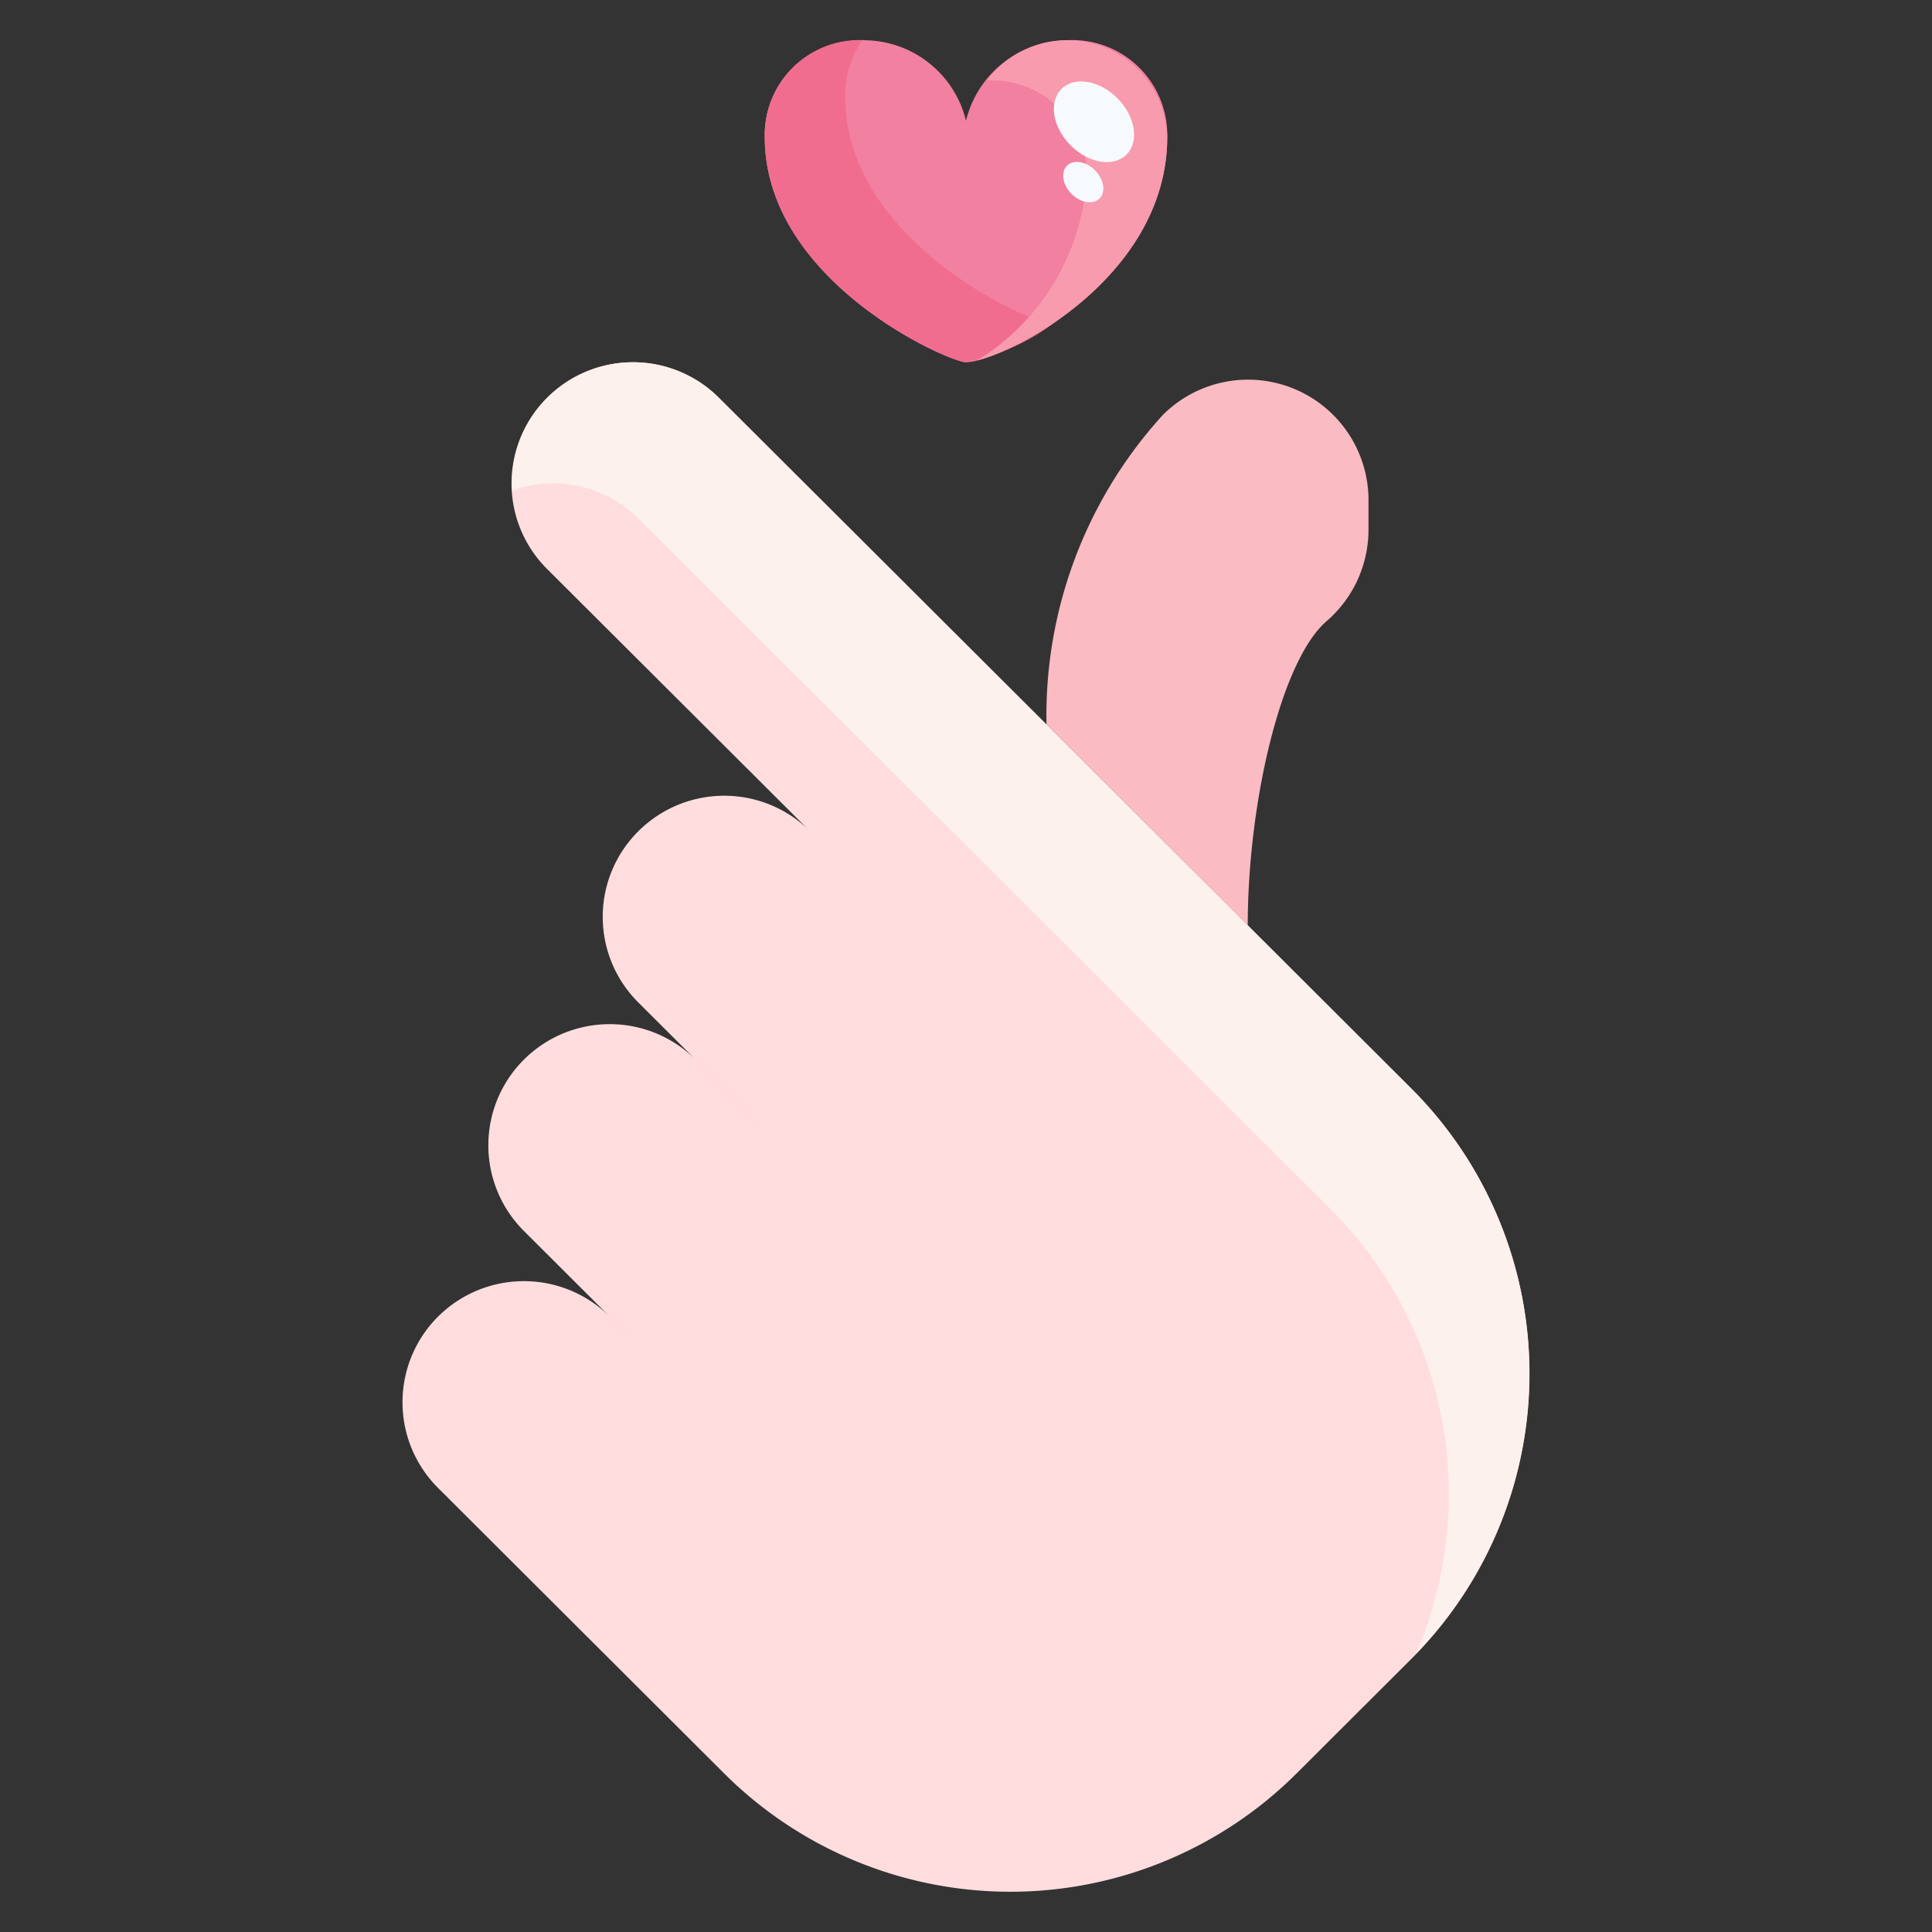
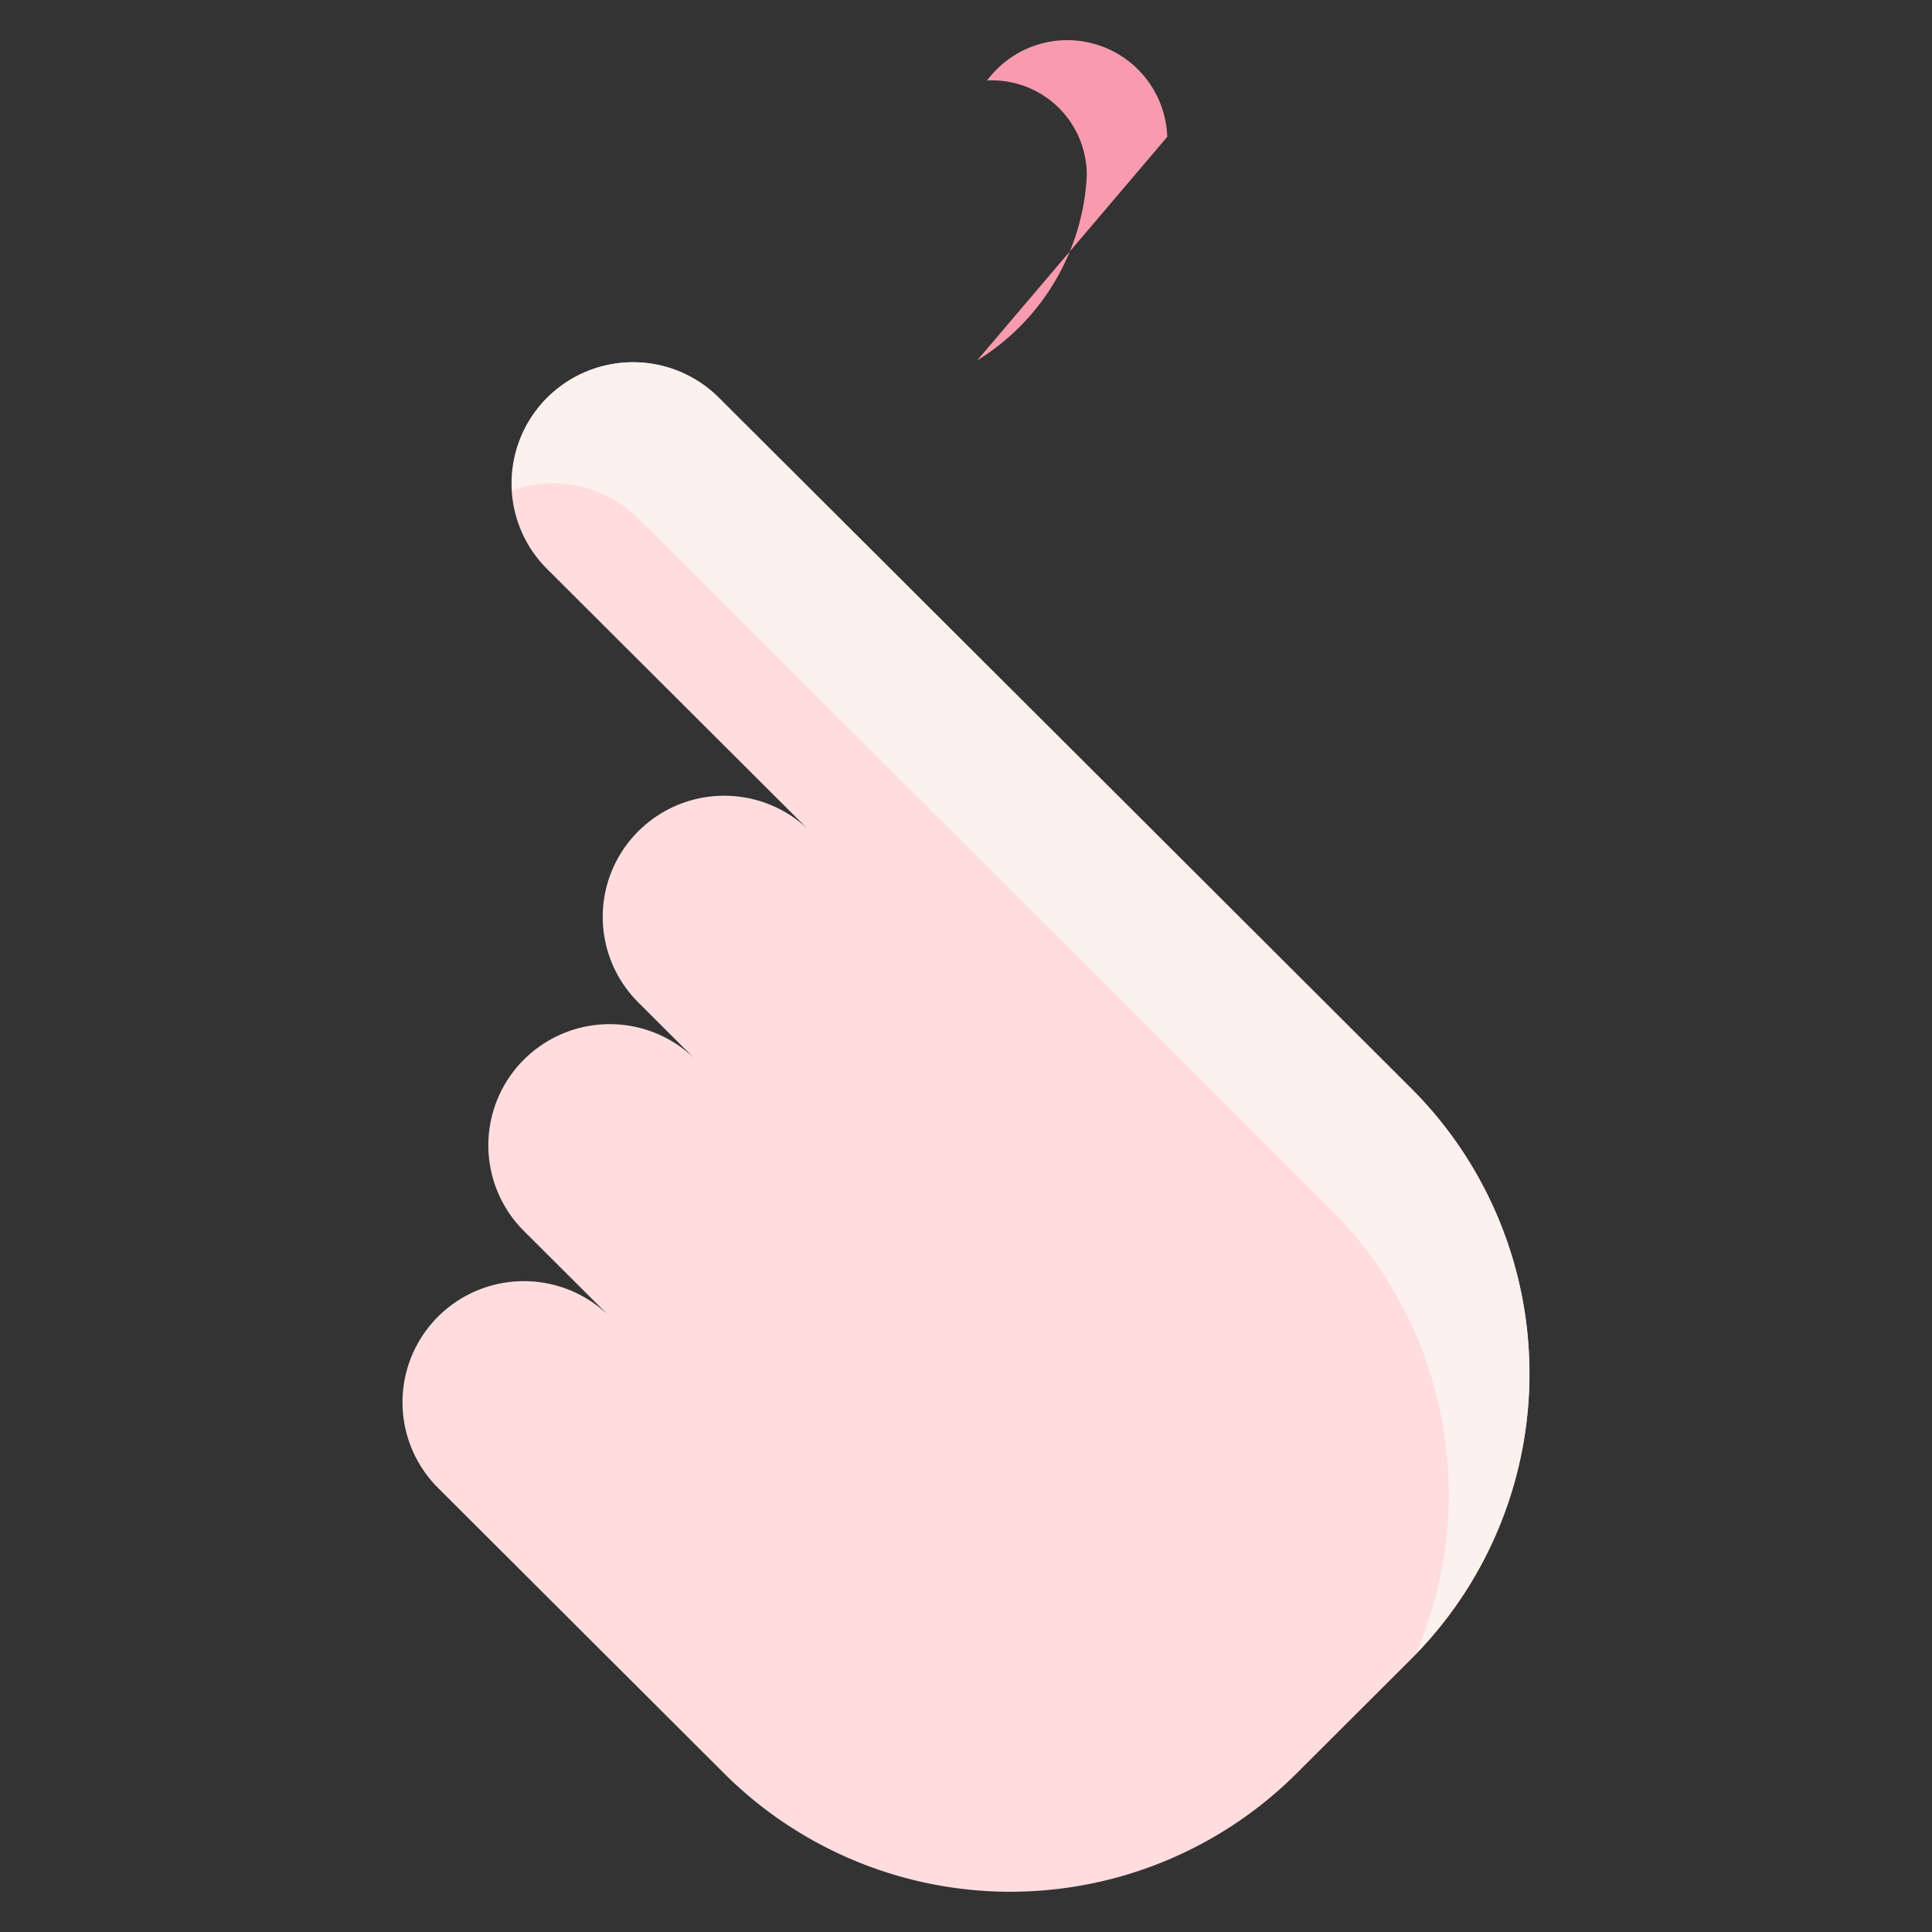
<svg xmlns="http://www.w3.org/2000/svg" viewBox="0 0 48 48">
  <rect x="0" y="0" width="48" height="48" fill="#333333" stroke="none" />
  <defs>
    <style>.cls-1{fill:#ffdddf;}.cls-2{fill:#fcf1ed;}.cls-3{fill:#f280a0;}.cls-4{fill:#f16d8f;}.cls-5{fill:#f89bae;}.cls-6{fill:#f6fafd;}.cls-7{fill:#fabbc3;}</style>
  </defs>
  <title>24-mini heart</title>
  <g id="_24-mini_heart" data-name="24-mini heart">
    <path class="cls-1" d="M26.524,18.523l8.531,8.513a10.016,10.016,0,0,1,0,14.188l-2.844,2.838a10.07,10.07,0,0,1-14.218,0l-7.11-7.095a3.006,3.006,0,0,1,0-4.256h0a3.022,3.022,0,0,1,4.266,0l.711.709-2.844-2.837a3.006,3.006,0,0,1,0-4.257h0a3.022,3.022,0,0,1,4.266,0l2.133,2.128L15.86,24.907a3,3,0,0,1,0-4.256h0a3.022,3.022,0,0,1,4.266,0l2.843,2.838-9.375-9.351a3,3,0,0,1,0-4.256h0a3.02,3.02,0,0,1,4.266,0l8.664,8.641" />
    <path class="cls-2" d="M15.86,12.882l8.664,8.641,8.531,8.513a10.013,10.013,0,0,1,2.124,11.051,10.011,10.011,0,0,0-.124-14.051l-8.531-8.513L17.86,9.882a3.02,3.02,0,0,0-4.266,0,2.987,2.987,0,0,0-.867,2.3A3.013,3.013,0,0,1,15.86,12.882Z" />
-     <path class="cls-3" d="M24,9c-.417,0-5-2-5-5.6A2.358,2.358,0,0,1,21.5,1,2.617,2.617,0,0,1,24,3a2.617,2.617,0,0,1,2.5-2A2.358,2.358,0,0,1,29,3.4C29,7,24.833,9,24,9Z" />
-     <path class="cls-4" d="M21,2.4a2.365,2.365,0,0,1,.42-1.394A2.345,2.345,0,0,0,19,3.4C19,7,23.583,9,24,9a5.49,5.49,0,0,0,2.278-1.046A1.322,1.322,0,0,1,26,8C25.583,8,21,6,21,2.4Z" />
-     <path class="cls-5" d="M29,3.4A2.484,2.484,0,0,0,24.524,2,2.353,2.353,0,0,1,27,4.4a5.735,5.735,0,0,1-2.722,4.554C25.5,8.653,29,6.7,29,3.4Z" />
-     <ellipse class="cls-6" cx="27.18" cy="3.026" rx="0.825" ry="1.148" transform="translate(5.681 19.929) rotate(-44.529)" />
-     <ellipse class="cls-6" cx="26.913" cy="4.524" rx="0.413" ry="0.574" transform="translate(4.554 20.172) rotate(-44.529)" />
-     <path class="cls-7" d="M34,12.44v.73a3,3,0,0,1-1.05,2.27c-1.14,1-1.95,4.55-1.95,7.55l-4.48-4.47L26,18a11.08,11.08,0,0,1,2.89-7.69A2.993,2.993,0,0,1,34,12.44Z" />
+     <path class="cls-5" d="M29,3.4A2.484,2.484,0,0,0,24.524,2,2.353,2.353,0,0,1,27,4.4a5.735,5.735,0,0,1-2.722,4.554Z" />
  </g>
</svg>